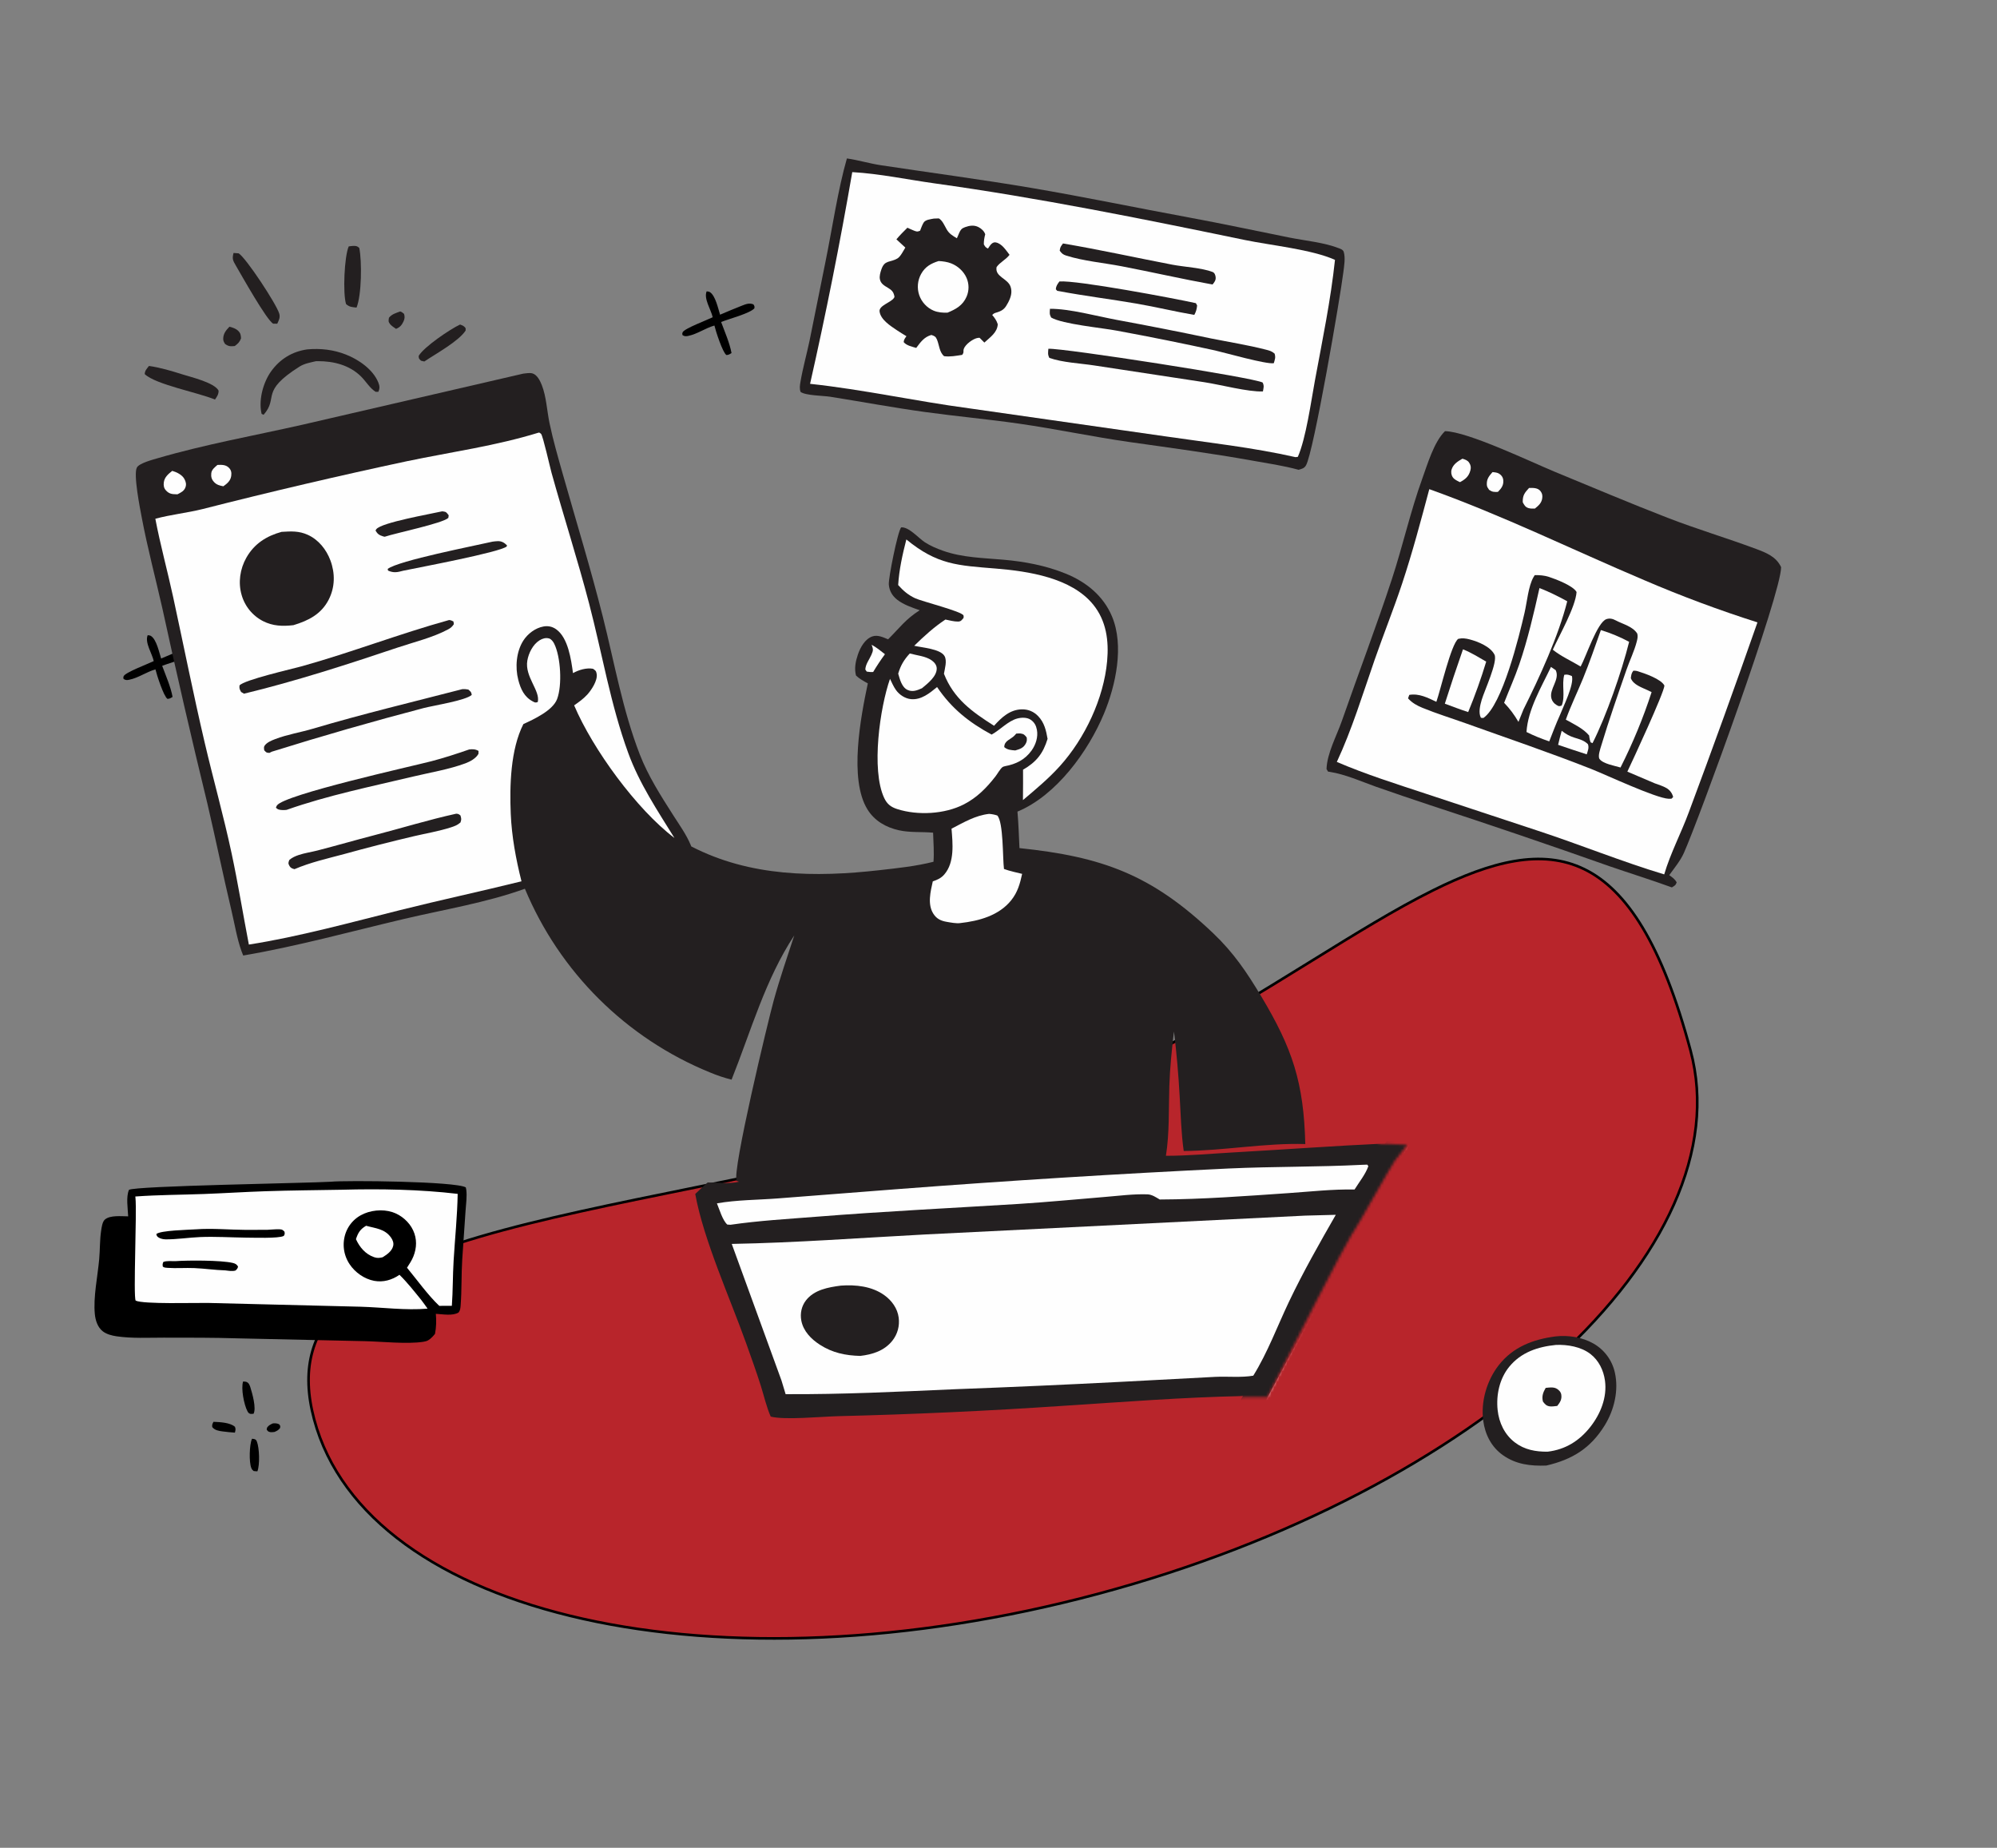
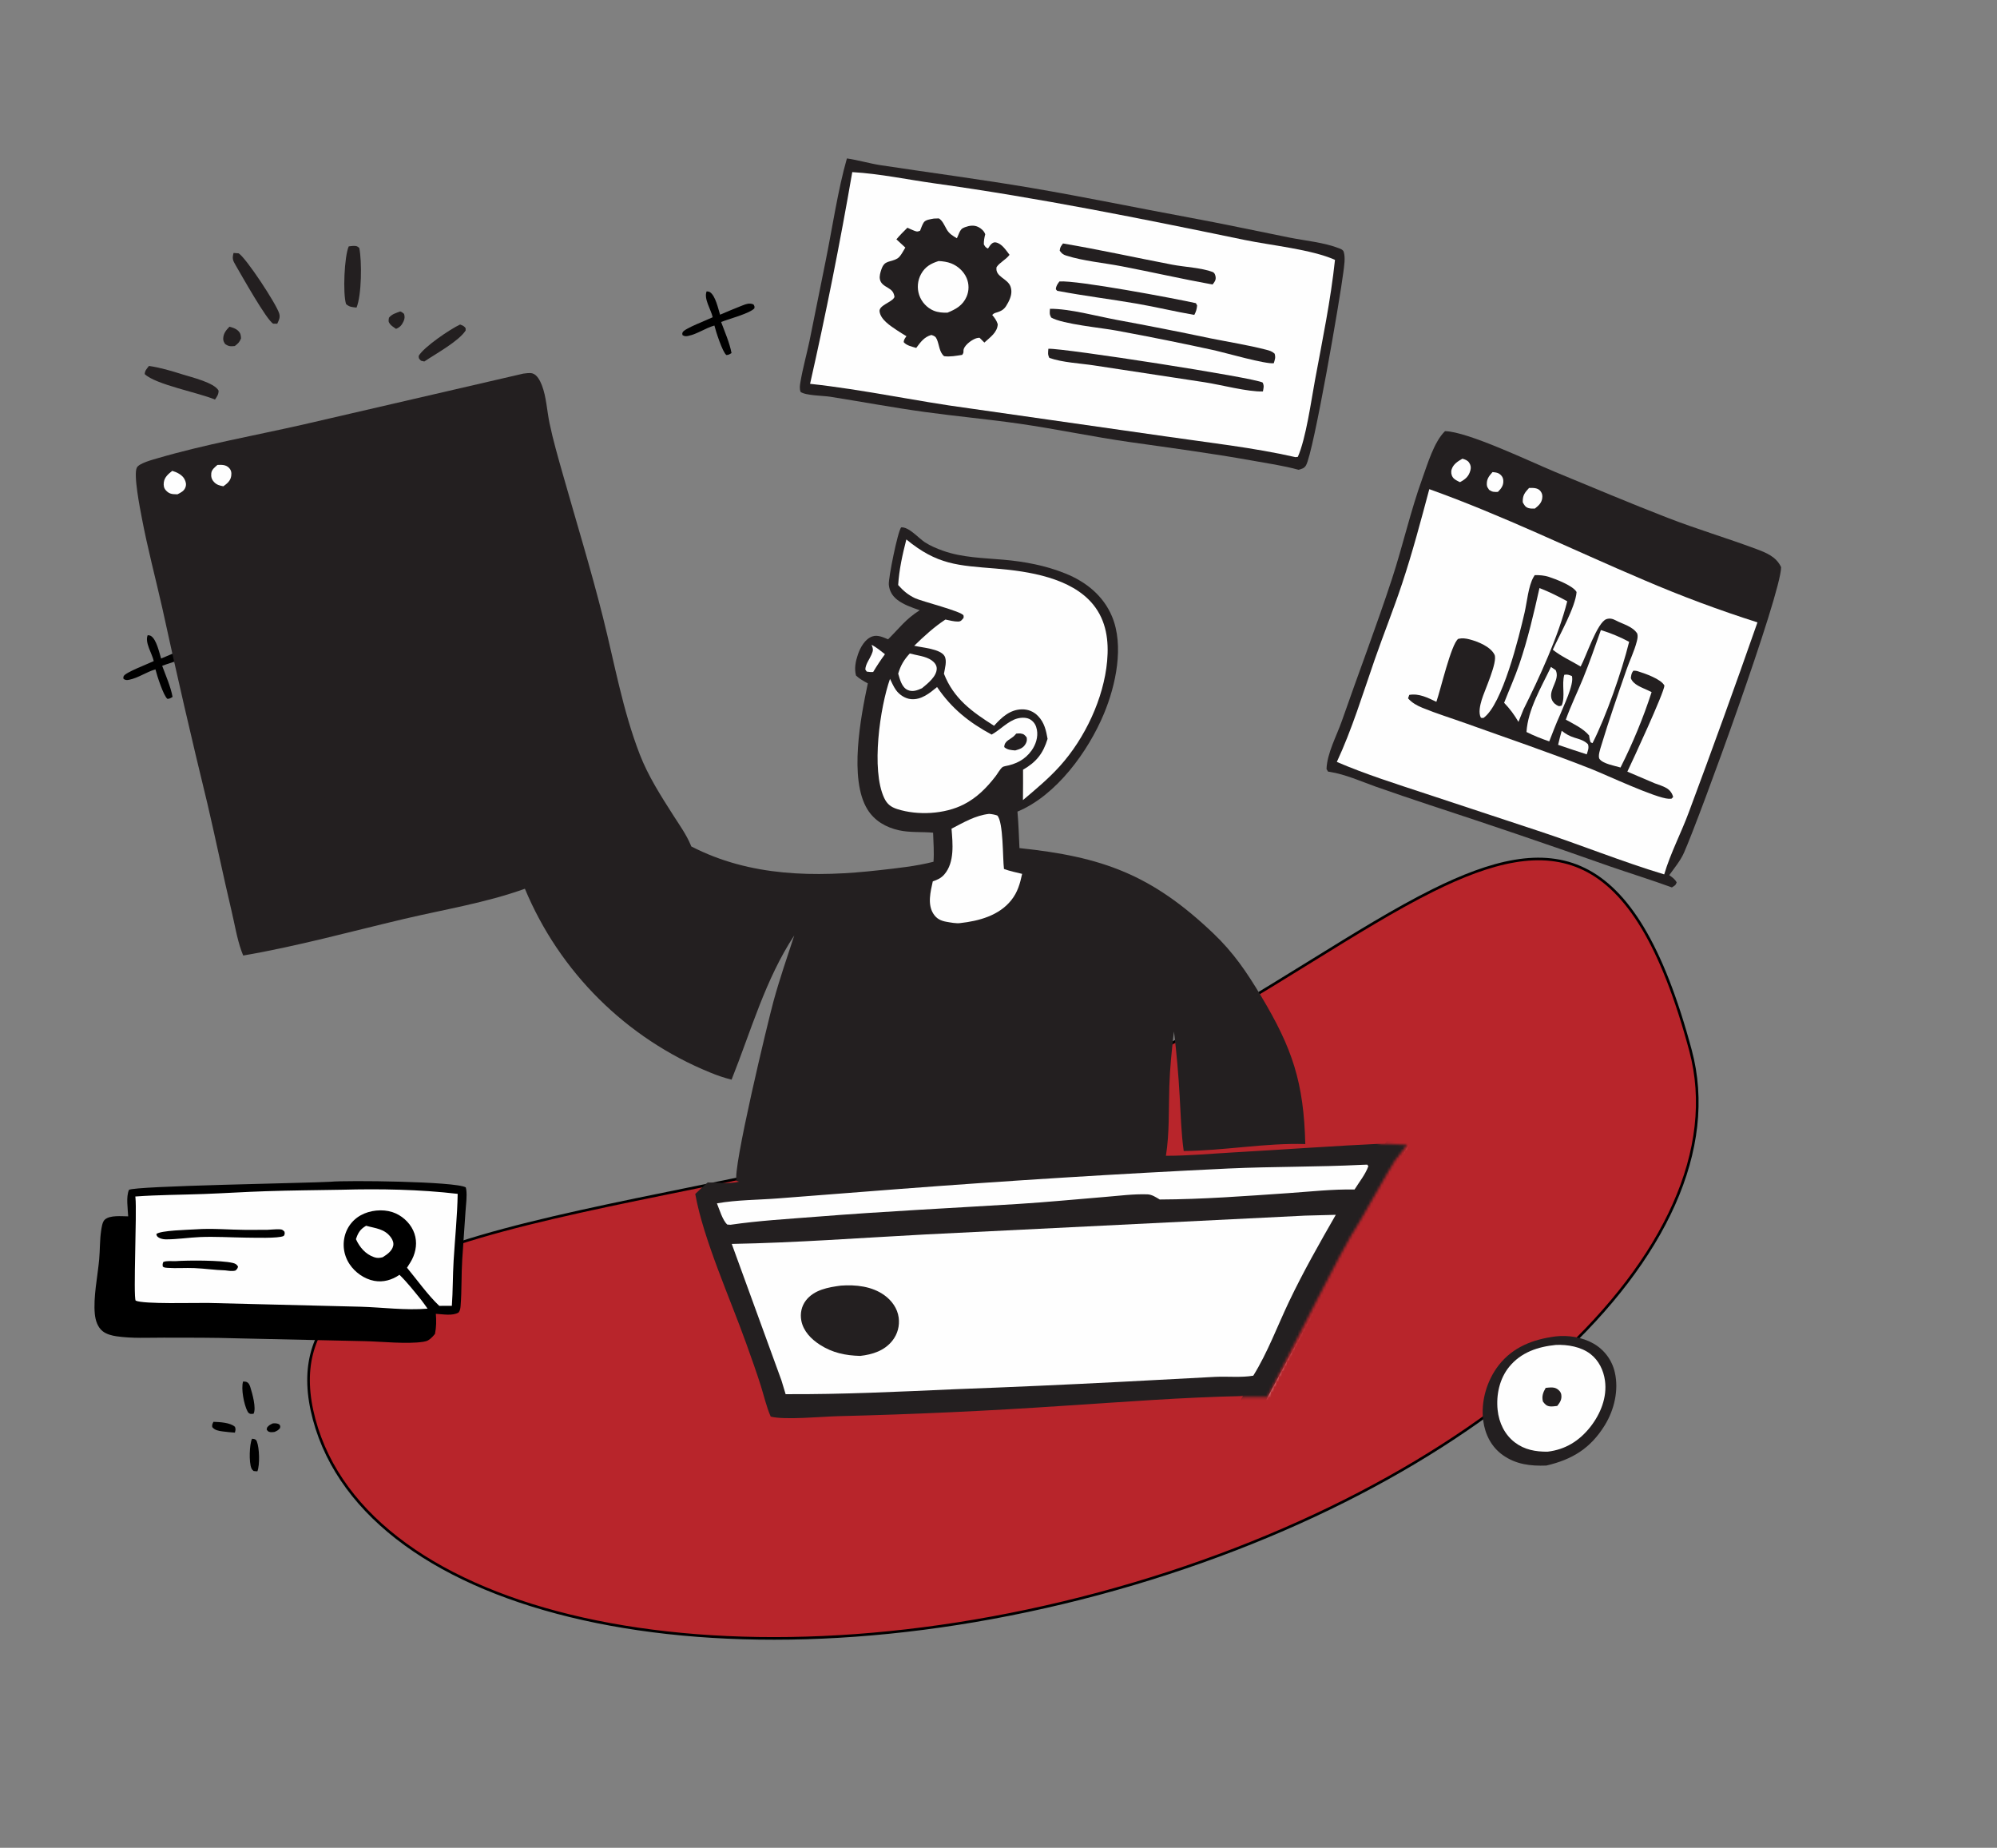
<svg xmlns="http://www.w3.org/2000/svg" width="761" height="704" viewBox="0 0 761 704" fill="none">
  <rect x="0" y="0" width="761" height="704" fill="#808080" stroke="none" />
  <path d="M644.208 400.229C654.287 437.842 634.236 479.838 593.394 517.357C552.571 554.858 491.079 587.78 418.59 607.203C346.1 626.627 276.386 628.862 222.282 616.796C168.152 604.725 129.789 578.381 119.711 540.768C117.19 531.36 116.957 523.188 118.733 516.01C120.509 508.834 124.301 502.617 129.884 497.126C141.067 486.126 159.414 478.061 183.022 471.125C206.061 464.357 234.029 458.684 265.088 452.385C265.838 452.233 266.589 452.08 267.342 451.928C299.294 445.446 334.425 438.266 370.717 428.542C407.057 418.805 439.661 402.055 468.786 384.957C479.499 378.668 489.732 372.338 499.506 366.292C516.334 355.883 531.8 346.316 546.012 339.249C568.482 328.074 587.587 323.273 603.751 331.165C619.934 339.065 633.371 359.781 644.208 400.229Z" fill="#B8252B" stroke="black" />
  <path d="M103.999 542.299C104.913 542.247 105.489 542.234 106.351 542.627C106.86 543.277 106.831 543.22 106.735 544.044C106.12 544.898 105.538 545.152 104.584 545.565C104.103 545.604 103.451 545.714 102.981 545.623C102.191 545.47 102.032 545.253 101.621 544.643L101.777 543.9C102.392 543.02 103.039 542.743 103.999 542.299Z" fill="black" />
  <path d="M81.347 541.706C83.724 541.796 87.746 541.971 89.542 543.619C89.891 544.572 89.734 544.856 89.516 545.825C87.959 545.731 86.388 545.558 84.84 545.361C83.375 545.174 81.827 544.928 80.878 543.697C80.771 542.734 80.933 542.552 81.347 541.706Z" fill="black" />
  <path d="M96.036 548.164C96.262 548.18 96.626 548.198 96.836 548.255C97.414 548.411 97.648 548.631 97.87 549.18C98.867 551.649 99.058 558.061 98.088 560.565C97.604 560.562 97.132 560.5 96.65 560.449C96.23 560.111 96.016 559.875 95.797 559.368C94.827 557.114 95.041 550.27 96.036 548.164Z" fill="black" />
  <path d="M92.646 526.34C92.973 526.372 93.63 526.382 93.956 526.519C94.832 526.887 95.145 527.72 95.411 528.566C96.128 530.845 97.747 536.499 96.623 538.632C96.334 538.652 95.722 538.744 95.418 538.669C94.832 538.523 94.57 538.18 94.297 537.669C92.983 535.21 91.766 528.931 92.646 526.34Z" fill="black" />
  <path d="M56.281 242C56.725 242.051 57.192 242.077 57.577 242.334C59.647 243.713 60.657 248.534 61.398 250.896C64.13 249.749 66.858 248.558 69.623 247.494C71.145 246.908 72.562 246.288 74.12 246.98C74.538 247.678 74.576 247.684 74.469 248.483C72.709 250.419 64.65 252.545 61.8 253.678C63.177 257.407 65.041 261.62 65.761 265.512C65.062 265.949 64.674 266.229 63.826 266.27C62.374 265.339 59.706 257.027 59.239 255.027C55.821 255.99 52.754 258.258 49.27 258.978C48.401 259.158 47.802 259.175 47.073 258.66C47 258.109 46.929 258.127 47.14 257.604C47.712 256.187 56.669 252.837 58.59 251.868C57.953 248.943 55.108 244.818 56.281 242Z" fill="black" />
  <mask id="mask0_403_17987" style="mask-type:alpha" maskUnits="userSpaceOnUse" x="0" y="0" width="767" height="704">
    <path d="M46.745 0L734.549 20.453L766.893 137.466L723.609 358.171H564.263L525.259 435.704L536.199 436.18C535.089 437.606 532.584 440.841 531.442 442.363C530.015 444.266 517.172 467.573 514.794 470.903C512.891 473.566 492.755 512.919 482.925 532.263H473.412L205.616 703.5L0.606 331.534L46.745 0Z" fill="#D9D9D9" />
  </mask>
  <g mask="url(#mask0_403_17987)">
    <path d="M152.519 118.663C153.136 118.845 153.474 119.184 153.972 119.58C154.322 120.67 154.221 121.54 153.72 122.564C153.051 123.931 152.356 124.733 150.911 125.291C150.219 124.786 149.231 124.205 148.698 123.549C147.897 122.566 148.04 122.177 148.227 121.038C149.386 119.642 150.854 119.269 152.519 118.663Z" fill="#231F20" />
    <path d="M87.438 124.472C88.634 124.776 89.894 125.178 90.797 126.075C91.704 126.975 91.773 127.7 91.852 128.914C91.29 130.363 90.692 130.907 89.465 131.838C87.852 131.995 87.104 132.01 85.755 131.036C85.343 130.356 85.049 129.872 85.062 129.04C85.097 127.076 86.138 125.812 87.438 124.472Z" fill="#231F20" />
    <path d="M175.323 123.644C176.03 123.888 176.48 124.049 177.047 124.564C177.609 125.075 177.43 125.233 177.438 125.939C174.734 130.069 166.045 134.791 161.7 137.728L160.44 137.436C159.675 136.605 159.581 136.801 159.549 135.589C161.57 132.137 171.542 125.401 175.323 123.644Z" fill="#231F20" />
    <path d="M132.888 93.876C133.361 93.812 134.039 93.71 134.499 93.7C135.746 93.673 136.044 93.681 136.912 94.475C137.945 99.531 137.823 112.42 135.866 117.185C134.126 116.986 133.215 117.018 131.872 115.847C130.6 111.8 131.211 97.709 132.888 93.876Z" fill="#231F20" />
    <path d="M88.997 96.381L90.95 96.517C93.825 98.327 105.274 115.748 106.393 119.415C106.863 120.955 106.292 121.964 105.653 123.334L104.121 123.318C101.661 122.106 91.848 104.559 89.841 101.127C88.724 99.217 88.421 98.568 88.997 96.381Z" fill="#231F20" />
    <path d="M56.764 139.424C61.127 140.039 65.385 141.331 69.579 142.657C72.911 143.711 81.721 145.783 83.302 148.832C83.298 150.306 82.712 151.062 81.928 152.232C75.71 149.593 59.278 146.519 55.149 142.534C55.207 141.119 55.932 140.543 56.764 139.424Z" fill="#231F20" />
-     <path d="M117.09 133.114C122.154 132.658 127.023 133.211 131.776 135.066C136.634 136.961 142.178 140.757 144.175 145.753C144.708 147.085 144.763 147.992 144.174 149.287L143.16 149.288C140.874 147.86 139.486 145.314 137.569 143.426C133.15 139.076 127.125 137.581 121.107 137.601L120.432 137.608C118.304 138.102 116 138.497 114.131 139.678C98.862 149.334 106.331 151.326 100.457 158.026L99.695 157.692C99.643 157.448 99.586 157.206 99.541 156.962C98.604 151.922 100.398 145.537 103.32 141.474C106.707 136.764 111.384 133.922 117.09 133.114Z" fill="#231F20" />
    <path d="M322.731 60.366C327.01 60.969 331.308 62.289 335.644 62.947C354.83 65.859 374.032 68.369 393.173 71.622C413.222 75.028 433.14 79.185 453.139 82.871C465.935 85.231 478.611 87.958 491.366 90.512C497.408 91.722 504.699 92.369 510.409 94.65C511.104 94.928 511.821 95.211 512.057 95.971C512.757 98.229 512.2 101.404 511.911 103.734C510.709 113.452 500.593 172.184 497.693 177.265C497.005 178.471 496.115 178.603 494.867 178.99C489.08 177.402 482.966 176.517 477.056 175.459C461.595 172.691 446.062 170.633 430.516 168.425C416.446 166.427 402.527 163.447 388.463 161.428C376.498 159.71 364.44 158.621 352.462 156.969C340.379 155.303 328.411 153.069 316.37 151.157C313.755 150.741 306.934 150.722 305.078 149.311C304.623 148.074 304.798 146.893 305.012 145.62C305.897 140.344 307.398 135.04 308.504 129.789L314.57 99.715C317.088 87.354 319.343 72.09 322.731 60.366Z" fill="#231F20" />
    <path d="M324.774 65.576C335.317 66.177 345.745 68.422 356.194 69.874C395.878 75.39 435.15 83.322 474.37 91.437C484.273 93.487 499.877 95.025 508.725 99.006C507.092 114.409 503.902 129.714 501.086 144.942C499.619 152.874 497.669 167.046 494.57 174.055L493.694 174.173C477.347 170.467 460.538 168.655 443.969 166.231L369.137 155.542C348.954 152.856 328.916 148.4 308.696 146.236C314.749 119.488 320.109 92.602 324.774 65.576Z" fill="#FEFEFE" />
    <path d="M403.712 107.236C410.309 106.685 447.674 113.712 455.717 115.504L456.19 116.38C456.031 117.851 455.811 118.669 455.115 119.973C447.796 118.726 440.537 116.952 433.203 115.687C423.328 113.984 413.322 112.77 403.489 110.908C402.625 110.745 403.011 110.943 402.36 110.221C402.405 108.934 402.998 108.239 403.712 107.236Z" fill="#231F20" />
    <path d="M405.081 92.759C419.011 95.112 432.832 98.177 446.706 100.839C451.123 101.687 458.106 102.069 462.067 103.616C462.873 103.93 463.163 104.817 463.249 105.603C463.376 106.772 462.753 107.582 462.049 108.395C450.45 106.298 438.94 103.656 427.363 101.436C420.53 100.125 412.949 99.47 406.357 97.397C405.076 96.994 404.606 96.57 403.828 95.505C403.976 94.124 404.276 93.849 405.081 92.759Z" fill="#231F20" />
    <path d="M399.503 132.873C405.198 132.59 478.306 143.911 481.174 145.761C481.789 147.123 481.506 147.693 481.262 149.14C475.604 149.351 465.264 146.6 459.034 145.635L417.042 139.242C411.67 138.412 404.986 138.15 399.887 136.362C399.193 135.023 399.403 134.354 399.503 132.873Z" fill="#231F20" />
    <path d="M400.11 117.648C407.539 117.593 418.032 120.471 425.521 121.864C437.565 124.08 449.58 126.445 461.565 128.961C468.488 130.345 475.611 131.47 482.444 133.231C483.772 133.574 484.708 133.815 485.725 134.742C486.162 136.287 485.837 136.858 485.411 138.377C482.575 138.881 466.66 134.341 462.995 133.513C450.618 130.808 438.2 128.307 425.741 126.009C419.947 124.893 404.912 123.528 400.554 120.967C399.853 119.648 400.022 119.112 400.11 117.648Z" fill="#231F20" />
    <path d="M355.858 83.278L357.771 83.211C359.17 84.035 359.903 85.903 360.715 87.325C361.711 89.07 362.931 89.749 364.643 90.779C364.781 90.462 364.927 90.146 365.063 89.828C365.217 89.469 365.354 89.104 365.514 88.747C366.047 87.556 366.452 87.018 367.723 86.555C369.431 85.933 371.186 85.659 372.863 86.519C373.98 87.092 375.039 88.05 375.438 89.255C375.097 90.598 374.891 91.717 374.913 93.106C375.471 94.051 375.517 94.223 376.491 94.694C376.89 94.127 377.374 93.277 377.905 92.844C378.409 92.435 378.88 92.238 379.513 92.367C381.824 92.837 383.345 95.339 384.706 97.085C383.261 99.005 381.07 99.876 379.761 101.767C379.083 105.498 384.034 106.046 385.107 109.245C385.826 111.388 385.163 113.382 384.153 115.304C383.071 117.359 382.313 118.26 380.058 118.973C379.077 119.282 378.846 119.252 378.103 120.004C379.11 121.181 379.719 122.047 380.218 123.521C380.059 126.706 377.29 128.494 375.115 130.514C374.521 129.889 373.91 129.288 373.291 128.689C373.081 128.705 372.87 128.708 372.66 128.735C370.908 128.958 367.882 131.165 367.29 132.89C366.922 133.959 367.503 134.086 366.663 135.206C364.359 135.55 362.105 136.015 359.775 135.706C357.952 134.181 357.927 131.46 357.045 129.343C356.568 128.196 356.032 127.975 354.915 127.615C352.169 128.376 350.772 130.376 349.15 132.552C347.56 132.074 345.445 131.667 344.367 130.342C344.465 129.599 344.583 129.311 345.014 128.662C345.143 128.469 345.285 128.284 345.42 128.094C344.162 127.349 342.924 126.573 341.706 125.764C339.281 124.126 335.599 121.792 335.179 118.679C334.874 116.415 339.426 115.287 340.605 113.593C340.92 113.141 340.886 113.123 340.762 112.584C340.414 111.074 339.671 110.446 338.409 109.681C336.982 108.817 335.606 108.101 335.287 106.305C335.083 105.149 335.475 103.827 335.835 102.745C337.117 98.888 339.079 100.185 342.028 98.438C343.168 97.763 344.297 95.451 344.996 94.322L341.596 91.186C342.908 89.615 344.338 88.195 345.792 86.757C346.502 87.088 347.215 87.434 347.943 87.724C349.081 88.179 349.475 88.426 350.615 87.907C351.014 86.906 351.394 85.748 351.954 84.83C352.662 83.669 354.623 83.528 355.858 83.278Z" fill="#231F20" />
    <path d="M357.674 99.457C359.238 99.522 361.006 99.77 362.467 100.346C365.02 101.354 367.282 103.408 368.357 105.952C368.476 106.23 368.58 106.513 368.67 106.802C368.759 107.09 368.834 107.383 368.895 107.679C368.954 107.975 368.999 108.273 369.029 108.574C369.059 108.874 369.074 109.176 369.073 109.478C369.073 109.78 369.058 110.082 369.026 110.382C368.996 110.682 368.95 110.981 368.888 111.277C368.827 111.573 368.752 111.865 368.661 112.153C368.571 112.441 368.466 112.724 368.346 113.002C366.904 116.354 364.278 117.804 361.068 119.121C359.286 119.183 357.449 119.046 355.782 118.355C353.234 117.298 351.176 115.041 350.29 112.438C350.178 112.109 350.083 111.775 350.006 111.436C349.929 111.097 349.87 110.755 349.828 110.41C349.787 110.065 349.763 109.719 349.758 109.371C349.753 109.023 349.766 108.676 349.797 108.331C349.827 107.984 349.876 107.64 349.942 107.299C350.009 106.958 350.094 106.622 350.196 106.289C350.297 105.957 350.416 105.631 350.551 105.31C350.687 104.99 350.839 104.678 351.008 104.374C352.567 101.599 354.734 100.385 357.674 99.457Z" fill="#FEFEFE" />
    <path d="M550.652 164.268C559.297 164.406 583.402 176.002 592.648 179.819C606.85 185.683 621.083 191.696 635.402 197.25C646.518 201.563 657.951 204.958 669.12 209.116C673.006 210.562 676.896 212.082 678.726 216.085C678.791 226.097 647.532 311.839 641.703 324.915C640.361 327.926 638.035 330.744 636.101 333.417C637.223 334.251 638.283 334.914 638.934 336.195C638.518 337.367 638.164 337.408 637.106 338.098C629.311 335.259 621.366 332.802 613.522 330.097C590.632 321.996 567.648 314.174 544.569 306.629C537.773 304.377 530.996 302.067 524.238 299.7C518.562 297.67 512.671 295.01 506.698 294.068C506.493 294.035 506.285 294.007 506.079 293.977L505.504 293.018C505.673 287.033 509.391 280.298 511.369 274.61C517.64 256.585 524.488 238.692 530.434 220.567C534.563 207.979 537.487 194.815 541.98 182.388C543.961 176.91 546.461 168.324 550.652 164.268Z" fill="#231F20" />
    <path d="M568.751 179.868C569.705 179.966 570.531 179.996 571.366 180.531C572.269 181.108 572.8 182.001 572.867 183.071C572.987 185.001 572.063 186.134 570.801 187.414C569.328 187.452 568.737 187.483 567.457 186.629C566.999 185.895 566.619 185.541 566.583 184.645C566.497 182.481 567.404 181.409 568.751 179.868Z" fill="#FEFEFE" />
    <path d="M557.283 174.763C558.243 175.036 559.239 175.367 559.813 176.224C560.456 177.186 560.631 178.032 560.336 179.162C559.719 181.521 558.432 182.59 556.355 183.701C555.388 183.225 554.256 182.759 553.621 181.845C553.014 180.969 552.862 179.78 553.199 178.776C553.872 176.769 555.551 175.759 557.283 174.763Z" fill="#FEFEFE" />
    <path d="M582.681 185.909C584.211 185.874 586.045 185.791 587.079 187.172C587.727 188.037 587.837 188.822 587.696 189.852C587.447 191.662 586.256 192.677 584.905 193.76C584.065 193.794 583.268 193.815 582.448 193.572C581.253 193.219 580.807 192.365 580.276 191.351C580.212 188.742 580.96 187.775 582.681 185.909Z" fill="#FEFEFE" />
    <path d="M544.664 186.366C572.667 196.38 599.201 209.442 626.528 221.023C640.663 227.091 655.059 232.458 669.717 237.123C661.25 261.324 652.533 285.435 643.564 309.455C640.637 317.396 636.565 325.044 634.183 333.137C617.894 328.237 601.948 321.717 585.76 316.415L543.561 302.473C532.069 298.674 520.564 295.068 509.428 290.29C515.211 277.881 519.322 264.364 523.818 251.437C527.207 241.697 531.06 232.12 534.312 222.331C538.248 210.48 541.442 198.426 544.664 186.366Z" fill="#FEFEFE" />
    <path d="M584.833 219.135C586.667 219.082 588.451 219.217 590.209 219.78C592.762 220.598 599.576 223.2 600.783 225.561C600.376 231.279 594.283 241.9 591.731 247.537C594.832 250.056 598.893 251.849 602.331 253.946C604.411 250.198 608.662 237.095 612.156 235.891C613.425 235.453 614.584 235.758 615.71 236.359C618.504 237.85 622.154 238.619 623.92 241.403C624.199 242.504 623.994 243.363 623.72 244.439C622.809 248.029 621.034 251.617 619.816 255.136C616.507 264.691 613.119 274.355 610.205 284.032C609.85 285.213 608.806 288.161 609.547 289.187C610.86 290.999 615.433 291.794 617.534 292.415C622.164 283.241 626.221 273.472 629.38 263.696C628.914 263.447 628.435 263.23 627.958 263.004C625.699 261.934 622.372 260.896 621.465 258.369C621.624 257.166 621.665 256.508 622.438 255.521C622.999 255.54 623.508 255.55 624.049 255.717C626.798 256.566 633.015 258.718 634.266 261.204C634.131 263.934 622.165 289.748 620.136 293.99L630.57 298.434C632.029 298.974 633.691 299.468 635.039 300.248C635.197 300.339 635.35 300.438 635.498 300.544C635.646 300.65 635.789 300.764 635.925 300.885C636.062 301.005 636.192 301.133 636.316 301.267C636.439 301.401 636.556 301.541 636.665 301.688C636.775 301.834 636.876 301.985 636.969 302.141C637.063 302.298 637.149 302.459 637.226 302.624C637.304 302.789 637.373 302.958 637.433 303.13C637.493 303.302 637.544 303.477 637.587 303.654L636.997 304.278C636.46 304.323 636.374 304.351 635.878 304.329C631.013 304.117 611.857 295.134 606.25 292.922C590.541 286.726 574.562 281.324 558.676 275.62C553.162 273.641 547.491 271.903 542.073 269.682C539.916 268.797 538.127 267.806 536.563 266.067L537.04 264.748C540.793 264.108 544.086 265.852 547.358 267.383C548.877 263.168 552.978 245.359 555.693 243.398C557.22 243.045 558.544 243.212 560.058 243.612C563.235 244.45 567.944 246.329 569.502 249.398C570.867 252.091 565.628 263.21 564.622 266.676C564.042 268.674 563.298 271.575 564.342 273.484L565.267 273.55C572.495 268.636 578.928 242.311 580.989 233.335C581.901 229.365 582.427 223.262 584.364 219.906C584.514 219.645 584.676 219.392 584.833 219.135Z" fill="#231F20" />
    <path d="M595.121 278.417C596.591 279.614 598.207 280.508 600.021 281.06C601.879 281.624 603.736 282.114 605.123 283.549C605.612 284.916 605.065 286.083 604.659 287.405C601.011 286.23 597.376 285.018 593.752 283.77C594.144 281.97 594.644 280.195 595.121 278.417Z" fill="#FEFEFE" />
-     <path d="M557.5 247.395C560.594 248.6 563.478 250.426 566.353 252.074C564.399 258.549 562.061 265.046 559.482 271.298C556.487 270.329 553.539 269.188 550.583 268.1C552.791 261.166 555.097 254.265 557.5 247.395Z" fill="#FEFEFE" />
    <path d="M591.031 254.097L592.838 255.336C594.557 258.953 590.223 262.5 591.212 266.134C591.487 267.143 592.231 268.078 593.136 268.592C594.077 269.127 594.034 269.155 595.109 268.824C596.587 265.304 595.047 260.845 596.1 257.095C597.342 256.849 597.825 257.149 599.002 257.558C599.957 260.787 595.633 269.353 594.44 272.458C592.954 275.733 591.691 279.116 590.374 282.462C587.365 281.436 584.545 280.313 581.703 278.887C582.24 270.272 587.367 261.804 591.031 254.097Z" fill="#FEFEFE" />
    <path d="M586.649 224.045C590.356 225.472 593.738 227.182 597.23 229.082C593.9 242.329 586.667 258.059 580.561 270.272L578.643 275.038C577.05 272.33 575.356 270.016 573.177 267.761C575.086 262.878 577.252 258.076 578.951 253.113C582.18 243.683 584.472 233.765 586.649 224.045Z" fill="#FEFEFE" />
    <path d="M610.048 240.054C613.786 241.192 617.376 242.685 620.819 244.534C617.999 255.865 612.107 272.825 606.865 283.137L606.133 282.813C605.89 282.176 605.777 281.664 605.672 280.978C605.633 280.723 605.6 280.467 605.565 280.211C603.342 277.538 599.683 275.859 596.69 274.177C598.592 268.852 601.114 263.716 603.255 258.479C605.731 252.425 607.858 246.216 610.048 240.054Z" fill="#FEFEFE" />
    <path d="M199.425 142.343C200.497 142.227 201.832 141.979 202.884 142.262C204.693 142.748 205.851 145.143 206.471 146.727C208.205 151.155 208.424 156.495 209.396 161.16C210.762 167.714 212.648 174.222 214.473 180.659C219.619 198.799 225.155 216.838 229.76 235.13C234.175 252.669 237.251 270.491 243.801 287.421C246.989 295.661 251.825 303.196 256.558 310.613C258.886 314.262 261.549 317.95 263.211 321.951C263.283 322.124 263.35 322.3 263.419 322.475C285.819 334.059 310.685 334.302 335.132 331.532C341.993 330.754 349.033 330.039 355.732 328.324C355.997 324.668 355.698 320.913 355.577 317.249C351.243 316.844 346.84 317.281 342.551 316.327C337.63 315.233 333.267 312.754 330.566 308.389C323.428 296.857 328.009 273.059 330.705 260.359C329.065 259.467 327.571 258.674 326.203 257.381C325.484 254.692 326.04 251.976 326.919 249.38C327.814 246.737 329.597 243.444 332.431 242.473C334.488 241.77 336.563 242.823 338.435 243.576C342.898 239.136 344.99 236.005 350.476 232.496C347.603 231.49 344.323 230.39 341.904 228.498C340.037 227.038 338.9 225.109 338.703 222.731C338.503 220.329 342.053 202.603 343.402 200.921C346.379 200.696 349.952 204.965 352.393 206.572C354.482 207.948 357.024 209.01 359.378 209.845C366.733 212.456 374.705 212.57 382.401 213.249C390.532 213.966 398.433 215.45 406.031 218.515C413.843 221.665 420.424 226.935 423.749 234.851C428.454 246.05 425.181 261.106 420.703 271.873C414.714 286.272 402.536 303.077 387.724 309.22C388.135 313.835 388.262 318.492 388.49 323.12C420 326.415 438.732 333.137 462.305 355.551C470.071 362.935 475.125 370.424 480.605 379.575C492.506 399.449 496.824 412.355 497.412 435.881C482.177 435.4 466.419 438.422 451.083 438.524C450.108 431.666 449.958 424.629 449.539 417.716C449.09 409.456 448.366 401.22 447.368 393.009C446.535 399.933 445.812 406.87 445.595 413.846C445.33 422.41 445.668 431.908 444.294 440.353C452.666 440.361 461.14 439.564 469.503 439.093C488.944 437.998 508.406 436.563 527.852 435.668C534.363 424.707 540.983 413.767 546.929 402.486C551.001 394.76 554.397 386.521 558.934 379.069C560.481 376.528 562.219 373.944 564.578 372.091C569.388 374.516 573.55 377.686 578.044 380.612C583.123 383.92 588.403 386.986 593.695 389.937C639.109 415.336 684.13 441.415 728.756 468.174L790.509 504.158C798.791 509.083 807.537 513.493 815.292 519.248C819.263 522.194 822.043 526.206 823.509 530.935C824.941 535.55 825.132 541.208 823.92 545.899C821.781 554.176 816.527 561.771 812.74 569.36C803.761 587.355 795.016 605.543 785.445 623.232C778.98 635.181 771.849 646.708 765.007 658.436C760.208 666.661 755.75 675.182 750.782 683.288C747.99 687.843 744.85 692.18 742.11 696.768C733.356 711.428 723.424 731.225 712.732 744.179C709.572 748.008 705.548 751.701 700.66 753.035C694.262 754.779 687.115 754.654 680.751 752.852C667.409 749.077 652.759 739.557 640.375 733.069C622.362 723.632 604.118 714.722 586.246 705.003C578.066 700.551 570.081 695.702 562.066 690.959C557.107 688.024 551.346 685.201 547.014 681.414C523.914 697.718 499.635 708.246 471.856 713.594C436.601 720.381 393.348 711.108 362.256 693.459C354.264 688.923 347.238 683.015 339.65 677.883C340.306 683.256 343.816 692.647 343.374 697.353C343.243 698.749 341.805 700.523 340.612 701.254C339.475 701.951 339.091 701.841 337.864 701.623C336.809 700.847 336.173 700.228 335.625 699.018C335.085 697.825 334.739 696.547 334.526 695.257C333.461 688.796 332.803 682.288 331.5 675.857C330.944 673.11 329.571 670.54 329.269 667.755C329.157 666.717 329.248 665.547 329.73 664.602C330.508 663.077 331.387 662.515 332.985 662.066C336.128 661.18 355.898 659.303 357.916 660.677C358.842 661.308 359.557 662.315 359.641 663.457C360.26 671.854 346.552 666.456 342.787 670.157L343.067 671.279C362.733 693.569 398.896 705.459 427.798 709.768C467.029 715.617 505.517 704.204 538.165 682.326C547.156 676.301 555.29 668.976 563.984 662.527C562.835 662.174 561.725 661.769 560.616 661.3C551.576 657.475 542.928 652.291 534.278 647.646C516.092 637.879 498.189 627.902 480.309 617.58C471.952 612.754 463.737 607.687 455.389 602.852C451.75 600.745 447.534 598.921 444.149 596.449C443.532 595.998 443.248 595.536 442.964 594.84C443.428 589.842 469.15 540.542 473.622 531.89C450.73 532.345 427.988 534.156 405.147 535.61C376.61 537.549 348.044 538.863 319.449 539.551C313.116 539.705 299.043 541.101 293.701 539.718C292.061 535.989 291.146 531.841 289.918 527.954C288.194 522.496 286.237 517.096 284.312 511.706C278.202 494.595 268.087 472.328 264.939 454.895C266.48 453.395 268.058 451.933 269.672 450.51C273.495 450.526 277.931 451.129 281.633 450.232L280.711 449.904C278.899 446.248 292.687 389.006 294.797 381.334C297.107 372.941 299.954 364.674 302.669 356.404C291.642 373.095 286.135 392.949 278.782 411.341C275.908 410.632 273.192 409.691 270.459 408.556C269.476 408.155 268.499 407.741 267.526 407.315C266.554 406.89 265.588 406.452 264.626 406.003C263.665 405.553 262.709 405.092 261.758 404.62C260.808 404.147 259.864 403.662 258.926 403.165C257.987 402.67 257.055 402.162 256.13 401.643C255.204 401.124 254.285 400.593 253.372 400.051C252.459 399.51 251.554 398.957 250.655 398.392C249.755 397.828 248.863 397.254 247.978 396.668C247.094 396.082 246.216 395.485 245.346 394.878C244.476 394.27 243.613 393.651 242.758 393.022C241.903 392.394 241.056 391.755 240.217 391.105C239.378 390.455 238.546 389.795 237.723 389.125C236.9 388.455 236.086 387.774 235.279 387.084C234.473 386.394 233.675 385.694 232.887 384.984C232.098 384.274 231.317 383.554 230.546 382.825C229.775 382.096 229.012 381.358 228.259 380.609C227.507 379.862 226.763 379.105 226.028 378.339C225.294 377.572 224.569 376.797 223.853 376.013C223.138 375.23 222.433 374.437 221.737 373.635C221.041 372.834 220.355 372.024 219.679 371.206C219.003 370.387 218.338 369.56 217.682 368.726C217.027 367.891 216.381 367.049 215.747 366.198C215.112 365.347 214.487 364.489 213.874 363.623C213.26 362.757 212.657 361.884 212.065 361.003C211.473 360.122 210.892 359.233 210.321 358.338C209.751 357.444 209.192 356.542 208.644 355.633C208.096 354.724 207.559 353.808 207.034 352.886C206.508 351.964 205.994 351.036 205.491 350.101C204.989 349.166 204.498 348.225 204.019 347.278C203.539 346.332 203.071 345.379 202.615 344.42C202.159 343.462 201.715 342.498 201.282 341.529C200.851 340.56 200.43 339.585 200.022 338.605C185.231 343.94 169.269 346.503 153.993 350.104C133.649 354.899 113.287 360.531 92.679 364.048C92.44 363.485 92.218 362.915 92.013 362.338C90.295 357.537 89.412 352.017 88.231 347.041C85.011 333.459 82.213 319.771 79.035 306.174C72.982 281.373 67.244 256.499 61.822 231.552C59.238 220.154 56.202 208.742 54.032 197.266C53.35 193.663 50.76 180.685 52.167 178.117C53.057 176.493 58.038 175.177 59.844 174.649C78.095 169.307 96.703 166.009 115.218 161.824L199.425 142.343Z" fill="#231F20" />
    <path d="M332.156 245.653C334.012 246.668 335.581 247.939 337.229 249.251C335.613 251.455 334.14 253.677 332.736 256.023C331.872 256.095 331.142 256.01 330.288 255.875L329.748 255.081C329.852 253.02 331.244 251.329 332.061 249.49C332.847 247.722 332.769 247.383 332.156 245.653Z" fill="#FEFEFE" />
    <path d="M82.862 177.135C84.43 177.07 86.013 176.997 87.222 178.207C88.126 179.112 88.284 180.117 88.109 181.338C87.841 183.212 86.549 184.244 85.119 185.266C83.731 185.031 82.516 184.706 81.529 183.614C80.633 182.623 80.371 181.655 80.509 180.326C80.659 178.889 81.856 178.026 82.862 177.135Z" fill="#FEFEFE" />
    <path d="M65.641 179.398C67.333 179.876 69.431 180.894 70.295 182.536C70.833 183.557 71.081 184.547 70.669 185.667C70.134 187.119 68.929 187.654 67.655 188.313C67.507 188.314 67.361 188.316 67.214 188.314C65.512 188.295 64.424 188.154 63.211 186.815C62.413 185.936 62.272 184.886 62.432 183.733C62.708 181.756 64.173 180.556 65.641 179.398Z" fill="#FEFEFE" />
    <path d="M660.578 601.548C662.116 604.554 661.903 610.82 662.261 614.29L657.267 611.384L651.99 608.268C654.782 605.9 657.538 603.593 660.578 601.548Z" fill="#FEFEFE" />
    <path d="M346.69 248.971C349.367 249.719 352.733 249.961 355.027 251.589C356.043 252.311 356.956 253.371 356.963 254.69C356.981 257.737 353.47 260.445 351.342 262.212C349.541 263.004 347.76 263.773 345.81 262.843C343.625 261.801 342.887 258.748 342.28 256.65C343.211 253.502 344.464 251.391 346.69 248.971Z" fill="#FEFEFE" />
    <path d="M376.911 310.083C378.042 310.168 378.952 310.343 380.03 310.697C382.406 313.207 382.059 326.941 382.585 331.07C384.824 331.892 387.189 332.375 389.503 332.939C388.715 336.645 387.787 339.936 385.366 342.968C380.676 348.843 373.06 350.89 365.937 351.686C364.46 351.908 362.215 351.468 360.72 351.209C358.542 350.833 356.918 350.065 355.692 348.155C353.353 344.509 354.601 339.718 355.458 335.799C357.254 335.173 358.642 334.581 359.897 333.104C363.833 328.474 363.049 321.34 362.599 315.721C367.27 313.327 371.608 310.688 376.911 310.083Z" fill="#FEFEFE" />
    <path d="M339.156 258.642C339.837 260.051 340.499 261.587 341.405 262.866C342.704 264.701 344.915 266.17 347.18 266.371C351.086 266.718 354.274 264.079 357.093 261.762C362.627 269.941 369.201 275.172 377.873 279.876C381.102 278.118 384.178 274.641 387.722 273.731C389.319 273.321 391.439 273.267 392.849 274.272C394.202 275.237 394.83 276.429 395.132 278.027C395.656 280.803 394.702 283.731 393.077 285.981C390.563 289.466 387.131 291.147 382.997 291.904C382.677 292.021 382.311 292.055 382.036 292.256C381.171 292.887 380.066 294.874 379.367 295.776C375.98 300.147 372.282 303.9 367.317 306.452C359.992 310.218 349.712 310.757 341.907 308.256C339.494 307.483 338.03 306.35 336.937 304.021C331.9 293.293 335.335 269.487 339.156 258.642Z" fill="#FEFEFE" />
    <path d="M387.26 279.499C387.715 279.464 388.418 279.39 388.856 279.446C390.18 279.616 390.468 280.003 391.247 280.961C391.345 281.822 391.368 282.337 390.968 283.151C390.08 284.964 388.665 285.402 386.88 285.913C385.336 285.781 383.902 285.722 382.696 284.648C382.702 282.109 385.198 281.771 386.666 280.167C386.866 279.947 387.062 279.722 387.26 279.499Z" fill="#231F20" />
    <path d="M519.031 443.788L521.011 443.717L521.446 444.302C520.322 447.444 517.954 450.351 516.182 453.198C507.82 453.032 499.286 454.003 490.947 454.573C474.638 455.687 458.293 456.941 441.942 457.002C440.472 456.139 438.988 455.097 437.237 455.038C431.896 454.857 426.359 455.599 421.032 456.031C410.031 456.925 399.042 458.015 388.025 458.698C362.344 460.288 336.71 461.526 311.052 463.57C300.182 464.435 289.152 465.049 278.362 466.631L277.157 466.552C275.343 464.959 274.162 460.778 273.199 458.474C280.778 457.129 288.803 457.183 296.492 456.585L342.318 453.028C384.25 449.817 426.218 447.204 468.223 445.188C485.149 444.416 502.083 444.646 519.031 443.788Z" fill="#FEFEFE" />
    <path d="M345.383 205.53C357.24 215.251 364.947 215.419 379.609 216.629C391.885 217.641 408.236 220.102 416.552 230.302C421.618 236.515 422.588 244.153 421.898 251.863C420.623 266.085 413.422 281.309 403.898 291.868C399.605 296.629 394.705 300.707 389.816 304.829L389.861 298.316L389.852 293.25C394.951 290.312 397.493 287.073 399.201 281.501C398.644 278.282 397.953 275.282 395.614 272.848C393.93 271.094 391.791 270.201 389.357 270.257C384.82 270.36 381.645 273.356 378.806 276.514C370.392 271.175 363.441 266.218 359.71 256.693C360.036 254.77 360.979 251.727 359.921 249.934C358.308 247.202 351.375 246.735 348.378 246.035C352.144 242.372 355.873 238.943 360.27 236.041C361.738 236.346 363.645 236.851 365.13 236.81C366.248 236.779 366.52 236.186 367.19 235.415C367.179 235.103 367.277 234.767 367.156 234.479C366.511 232.929 351.211 229.112 348.673 227.902C346.035 226.644 344.194 225.07 342.267 222.897C342.627 217.025 343.923 211.213 345.383 205.53Z" fill="#FEFEFE" />
    <path d="M636.709 480.153L638.639 480.11C639.662 481.025 640.02 481.724 640.292 483.092C641.499 489.169 642.186 495.473 643.332 501.596C649.336 533.29 654.826 565.072 659.8 596.944C656.437 600.246 652.466 603.02 648.735 605.895C629.235 589.97 607.937 575.705 587.238 561.39C579.116 555.631 570.629 550.308 562.418 544.658C547.756 534.665 533.343 524.326 519.177 513.641C533.069 509.418 547.394 506.66 561.287 502.351C575.654 497.896 589.592 492.059 603.952 487.601C614.69 484.266 625.643 482.078 636.709 480.153Z" fill="#FEFEFE" />
    <path d="M497.386 463.142L509.035 462.836C502.848 473.619 496.571 484.662 491.224 495.886C486.774 505.227 483.048 515.34 477.588 524.123C473.076 524.913 467.75 524.353 463.12 524.574L427.603 526.449C406.431 527.548 385.253 528.491 364.068 529.278C342.514 530.23 320.96 531.29 299.378 531.171L297.799 525.95L278.851 473.927C303.452 473.478 328.014 471.616 352.578 470.318L497.386 463.142Z" fill="#FEFEFE" />
    <path d="M320.436 489.812C326.116 489.398 332.246 490.052 336.996 493.458C339.825 495.488 342.004 498.482 342.462 501.992C342.877 505.165 342.044 508.285 340.058 510.794C337.021 514.633 332.479 516.062 327.799 516.594C322.152 516.445 317.21 515.419 312.414 512.323C309.086 510.174 306.111 507.144 305.354 503.119C304.851 500.439 305.43 497.648 307.1 495.476C310.245 491.383 315.638 490.44 320.436 489.812Z" fill="#231F20" />
-     <path d="M205.277 164.825L205.559 164.841C205.773 165 206.036 165.11 206.202 165.32C206.958 166.279 209.567 177.94 210.155 180.056C214.786 196.727 220.122 213.237 224.497 229.968C229.477 249.008 232.643 268.403 239.421 286.94C243.663 298.545 250.542 308.819 257.008 319.262C242.593 308.361 225.881 285.433 218.79 268.735C220.56 267.498 222.308 266.261 223.777 264.656C225.342 262.944 227.787 259.286 227.382 256.787C227.186 255.58 226.921 255.463 225.99 254.8C223.451 254.338 220.557 255.229 218.353 256.451C217.639 251.261 216.518 243.077 211.997 239.793C210.514 238.716 208.885 238.368 207.09 238.692C204.004 239.249 201.102 241.442 199.431 244.052C196.718 248.286 196.257 254.255 197.501 259.033C198.398 262.476 199.739 265.516 203.065 267.257C203.913 267.7 203.991 267.774 204.925 267.473C205.96 263.146 199.899 257.845 200.949 251.685C201.434 248.83 203.085 245.518 205.61 243.956C206.692 243.287 207.943 242.888 209.208 243.239C210.081 243.48 210.785 244.441 211.178 245.222C213.686 250.215 214.296 261.129 212.276 266.384C210.601 270.744 203.403 274.05 199.449 275.867C194.512 285.57 194.188 299.441 194.632 310.066C195.001 318.719 196.61 327.383 198.724 335.775C183.323 339.58 167.807 342.91 152.422 346.753C133.756 351.415 113.746 356.927 94.835 359.875C92.607 348.288 90.717 336.631 88.253 325.091C85.223 310.906 81.292 296.991 77.987 282.879C73.674 264.452 69.974 245.896 65.969 227.4C63.816 217.46 61.095 207.633 59.196 197.642C65.065 196.052 71.276 195.426 77.21 193.948C103.119 187.341 129.15 181.248 155.301 175.67C171.956 172.208 188.986 169.853 205.277 164.825Z" fill="#FEFEFE" />
    <path d="M168.385 194.835C168.482 194.83 168.58 194.81 168.677 194.822C170.108 194.992 170.137 195.224 170.986 196.33L170.849 197.318C168.601 199.411 151.086 203.017 146.599 204.494C146.411 204.454 146.219 204.431 146.036 204.373C144.499 203.886 143.893 203.491 143.098 202.131C143.197 201.962 143.276 201.778 143.395 201.623C145.343 199.064 164.278 195.789 168.385 194.835Z" fill="#231F20" />
    <path d="M187.722 206.359C188.349 206.282 188.98 206.203 189.613 206.181C191.122 206.127 192.119 206.702 193.182 207.754L193.107 208.2C190.392 210.437 160.017 216.122 153.71 217.43C151.442 218.027 150.08 218.367 147.874 217.394L147.739 216.744C152.086 213.536 180.618 207.997 187.722 206.359Z" fill="#231F20" />
    <path d="M173.86 310.014C174.796 310.09 174.755 310.17 175.468 310.682C175.818 311.962 175.888 312.11 175.474 313.355C174.346 314.355 173.243 314.766 171.815 315.226C167.288 316.684 162.346 317.514 157.707 318.596C148.797 320.696 139.929 322.964 131.105 325.401C124.78 327.092 118.253 328.561 112.226 331.146C111.394 330.921 110.809 330.755 110.333 329.964C109.729 328.963 109.872 328.567 110.279 327.607C111.403 326.692 112.458 326.212 113.832 325.751C116.124 324.983 118.581 324.646 120.922 324.044C128.12 322.19 135.286 320.111 142.492 318.246C152.919 315.546 163.357 312.316 173.86 310.014Z" fill="#231F20" />
    <path d="M176.223 262.549C177.069 262.514 177.649 262.572 178.47 262.715C179.346 263.558 179.585 263.495 179.768 264.754C177.53 266.873 165.002 268.842 161.47 269.758C142.036 274.853 122.732 280.399 103.557 286.395L102.692 286.842C101.463 286.794 101.548 286.745 100.681 285.85C100.64 285.241 100.452 284.688 100.805 284.146C101.64 282.86 103.512 282.11 104.889 281.583C109.483 279.825 114.543 279.027 119.267 277.624C138.126 272.024 157.188 267.476 176.223 262.549Z" fill="#231F20" />
    <path d="M178.78 285.545C180.105 285.384 181.199 285.408 182.353 286.104L182.327 287.21C181.372 288.942 179.192 290.14 177.367 290.818C171.133 293.136 163.986 294.305 157.493 295.85C141.488 299.66 124.746 303.07 109.235 308.55C108.66 308.611 108.408 308.656 107.786 308.633C106.741 308.593 105.793 308.515 105.153 307.695C105.277 307.421 105.357 307.122 105.526 306.873C108.362 302.703 156.82 291.991 164.38 290.027C169.253 288.76 174.022 287.187 178.78 285.545Z" fill="#231F20" />
    <path d="M171.14 236.226C171.858 236.293 172.168 236.458 172.799 236.779L172.959 237.804C172.342 238.735 171.756 239.259 170.784 239.779C164.885 242.937 157.7 244.642 151.368 246.768C132.16 253.219 112.671 259.533 92.969 264.295L91.878 263.639C91.293 262.534 91.154 262.379 91.27 261.152C92.974 259.029 111.548 254.811 115.005 253.846C133.91 248.57 152.261 241.454 171.14 236.226Z" fill="#231F20" />
    <path d="M107.291 202.639C110.908 202.416 113.917 202.22 117.32 203.78C121.414 205.656 124.367 209.366 125.918 213.53C127.737 218.415 127.675 223.687 125.304 228.372C122.461 233.993 117.558 236.448 111.817 238.186C107.729 238.653 103.994 238.561 100.232 236.64C99.987 236.514 99.745 236.382 99.507 236.243C99.269 236.105 99.034 235.96 98.803 235.81C98.572 235.659 98.345 235.503 98.122 235.341C97.899 235.178 97.68 235.011 97.466 234.838C97.251 234.664 97.041 234.485 96.836 234.301C96.631 234.117 96.431 233.928 96.235 233.733C96.039 233.539 95.849 233.34 95.663 233.136C95.478 232.932 95.298 232.723 95.123 232.51C94.949 232.296 94.779 232.079 94.615 231.857C94.452 231.635 94.294 231.41 94.142 231.18C93.99 230.949 93.844 230.716 93.704 230.478C93.564 230.241 93.43 230 93.302 229.756C93.174 229.511 93.052 229.264 92.937 229.013C92.822 228.763 92.713 228.51 92.611 228.254C92.509 227.997 92.413 227.739 92.324 227.478C92.235 227.217 92.153 226.954 92.077 226.689C90.697 221.953 91.459 216.763 93.87 212.491C96.864 207.182 101.552 204.203 107.291 202.639Z" fill="#231F20" />
    <path d="M566.951 383.426C578.37 391.542 590.699 398.099 602.862 405L642.529 427.925L764.86 499.463C759.281 507.174 752.152 514.277 745.601 521.171C732.895 534.436 719.686 547.18 705.976 559.404C692.265 571.627 678.096 583.292 663.466 594.4C659.432 567.034 654.814 539.766 649.61 512.598C647.414 500.82 646.043 488.44 642.883 476.914L642.541 477.034C642.76 476.024 642.787 476.549 642.342 475.468C638.923 474.515 633.975 476.119 630.504 476.835C622.339 478.515 614.186 480.161 606.198 482.56C588.344 487.923 571.073 495.039 553.154 500.325C539.967 504.215 526.859 507.126 513.49 510.186C512.193 510.483 511.789 510.569 511.07 511.7C514.237 517.935 589.137 567.28 602.21 576.4C616.953 586.686 632.078 597.14 646.11 608.36C632.255 619.9 617.085 630.448 602.273 640.732C594.065 646.43 585.068 651.82 577.673 658.543C578.177 658.371 578.676 658.19 579.18 658.014C588.21 654.837 596.42 648.431 604.286 643.061C619.42 632.729 634.057 621.905 648.723 610.926C651.711 612.779 659.093 618.246 662.712 617.488C663.762 617.267 664.298 616.99 664.92 616.121C667.171 612.977 664.977 602.037 664.43 598.157C668.719 595.123 672.827 591.929 676.922 588.642C699.55 571.046 721.509 551.657 741.453 531.067C750.75 521.468 759.253 511.121 768.494 501.526C777.942 507.446 787.71 512.853 797.299 518.543C803.961 522.496 813.498 527.206 815.378 535.417C816.271 539.32 815.47 543.083 814.172 546.784C811.003 555.828 805.315 564.038 801.115 572.65C778.676 618.675 752.269 662.824 726.009 706.759C720.852 715.388 709.354 735.876 702.324 741.754C700.57 743.22 698.49 744.102 696.275 744.615C690.874 745.863 686.202 744.968 681.049 743.269C668.017 738.972 652.546 729.749 640.247 723.351C612.524 708.929 585.092 694.729 558.372 678.459C563.327 675.134 573.945 669.511 577.223 665.303C578.382 663.815 578.726 662.602 578.501 660.753C577.969 659.746 577.519 659 576.517 658.369C572.16 655.627 566.389 653.623 561.683 651.384C552.255 646.883 542.921 642.193 533.683 637.314C506.6 623.066 480.893 606.445 453.681 592.376C460.734 579.433 465.799 565.4 472.612 552.276C496.325 506.692 521.352 461.84 547.692 417.721C554.396 406.516 559.421 394.057 566.951 383.426Z" fill="#FEFEFE" />
    <path d="M588.507 436.995C589.281 437.368 590.015 437.733 590.664 438.313C591.592 439.142 591.68 439.96 591.742 441.121C591.088 442.728 590.157 443.354 588.781 444.361C587.529 444.001 586.238 443.674 585.568 442.418C585.041 441.431 585.143 440.451 585.555 439.444C586.103 438.103 587.296 437.58 588.507 436.995Z" fill="#231F20" />
    <path d="M604.371 448.489C605.612 448.575 606.699 448.765 607.727 449.496C608.759 450.229 609.37 451.201 609.417 452.497C609.487 454.389 608.399 455.52 607.163 456.745C606.952 456.771 606.742 456.806 606.531 456.823C604.807 456.959 603.813 456.752 602.447 455.636C601.975 454.796 601.748 454.321 601.741 453.329C601.727 451.252 603.006 449.873 604.371 448.489Z" fill="#231F20" />
-     <path d="M578.236 472.447C579.357 472.521 580.517 472.799 581.46 473.432C582.668 474.243 583.551 475.27 583.712 476.776C583.918 478.698 582.905 479.743 581.703 481.032C579.866 480.967 578.121 480.784 576.895 479.253C576.045 478.193 575.757 477.203 575.941 475.846C576.159 474.236 577.075 473.467 578.236 472.447Z" fill="#231F20" />
-     <path d="M730.679 641.239C731.554 641.281 732.457 641.403 733.29 641.686C735.096 642.298 736.577 643.823 737.244 645.589C738.315 648.423 737.484 651.996 736.118 654.582C734.259 658.099 731.977 660.007 728.198 661.126C726.929 661.129 725.812 661.017 724.596 660.619C723.079 660.123 722.038 659.198 721.355 657.739C720.365 655.628 721.17 652.743 722.052 650.749C723.744 646.923 726.745 642.833 730.679 641.239Z" fill="#231F20" />
    <path d="M715.896 671.618C716.876 671.589 717.869 671.62 718.839 671.777C720.427 672.034 721.317 672.607 722.242 673.934C723.447 678.878 715.526 689.531 712.927 694.033C708.691 701.372 699.974 717.167 691.547 719.17C682.42 721.339 659.575 705.031 651.709 699.945C650.176 699.007 648.56 698.077 647.182 696.917C645.994 695.917 645.656 695.069 645.499 693.561C645.975 692.48 646.6 691.385 647.75 690.895C649.215 690.269 650.659 690.472 652.077 691.077C656.625 693.018 660.996 696.407 665.297 698.919C673.058 703.451 680.939 707.249 689.276 710.617C698.44 704.131 704.114 690.975 709.501 681.313C711.376 677.948 713.132 674.353 715.896 671.618Z" fill="#231F20" />
  </g>
  <path d="M126.043 450.237C131.771 449.653 173.657 450.068 177.496 452.39C177.584 452.751 177.624 452.872 177.672 453.216C178.035 455.791 177.561 458.817 177.402 461.409L176.144 479.826C175.777 485.676 175.986 491.61 175.53 497.439C175.454 498.414 175.371 499.248 174.761 500.046C172.515 501.451 168.659 500.689 166.087 500.558C166.306 503.195 166.275 505.594 165.761 508.196C165.407 508.636 165.05 509.056 164.649 509.454C163.535 510.557 162.838 510.981 161.277 511.219C155.096 512.159 145.559 511.128 139.092 510.975L90.895 509.909C81.396 509.613 71.915 509.639 62.413 509.636C56.55 509.635 50.204 509.98 44.403 509.117C42.607 508.849 40.612 508.346 39.154 507.209C37.202 505.686 36.378 503.053 36.142 500.683C35.498 494.221 37.218 486.283 37.801 479.751C38.124 476.141 38.002 472.405 38.548 468.836C38.735 467.612 38.993 465.535 39.931 464.681C41.902 462.887 46.328 463.413 48.844 463.423C48.722 460.524 47.971 455.993 49.148 453.335C51.101 451.794 117.863 450.754 126.043 450.237Z" fill="black" />
  <path d="M139.507 467.006C143.091 468.018 146.606 468.121 149 471.497C149.664 472.435 150.106 473.546 149.826 474.709C149.346 476.707 147.416 478.018 145.782 479.018C144.586 479.303 143.741 479.389 142.563 478.981C139.261 477.834 137.047 475.203 135.64 472.115C136.444 469.673 137.262 468.328 139.507 467.006Z" fill="#FEFEFE" />
  <path d="M130.299 453.281C144.779 452.887 160.023 453.154 174.408 454.854C174.269 463.33 173.362 471.877 172.857 480.346C172.515 486.067 172.6 491.812 172.189 497.516L167.391 497.523C163.047 493.415 158.937 487.63 155.097 482.993C155.994 481.607 156.917 480.23 157.533 478.689C158.843 475.413 158.938 471.987 157.437 468.758C155.95 465.557 152.908 462.91 149.55 461.817C145.726 460.572 140.93 461.074 137.458 463.02C137.268 463.125 137.082 463.235 136.898 463.349C136.715 463.463 136.534 463.582 136.357 463.705C136.179 463.829 136.005 463.957 135.835 464.09C135.664 464.222 135.496 464.359 135.333 464.501C135.169 464.642 135.009 464.788 134.853 464.937C134.697 465.087 134.545 465.24 134.396 465.398C134.249 465.555 134.105 465.717 133.965 465.881C133.825 466.046 133.69 466.215 133.559 466.387C133.428 466.559 133.301 466.734 133.179 466.913C133.057 467.091 132.94 467.273 132.827 467.457C132.715 467.642 132.607 467.83 132.504 468.02C132.402 468.21 132.304 468.403 132.211 468.598C132.118 468.793 132.03 468.991 131.948 469.191C131.865 469.391 131.788 469.593 131.716 469.797C131.643 470 131.577 470.206 131.515 470.413C131.454 470.62 131.398 470.829 131.347 471.04C131.292 471.264 131.243 471.49 131.199 471.717C131.156 471.944 131.118 472.172 131.087 472.401C131.055 472.63 131.03 472.86 131.01 473.09C130.99 473.32 130.977 473.551 130.969 473.782C130.961 474.013 130.96 474.244 130.964 474.475C130.969 474.706 130.979 474.937 130.996 475.168C131.012 475.399 131.034 475.629 131.063 475.858C131.091 476.088 131.126 476.316 131.166 476.543C131.206 476.771 131.252 476.998 131.304 477.223C131.356 477.448 131.414 477.672 131.478 477.894C131.542 478.117 131.611 478.337 131.687 478.556C131.761 478.774 131.842 478.991 131.929 479.205C132.015 479.419 132.107 479.631 132.205 479.841C132.302 480.051 132.405 480.258 132.513 480.462C132.621 480.666 132.735 480.868 132.854 481.066C132.972 481.265 133.096 481.46 133.225 481.651C135.294 484.799 138.862 487.296 142.581 487.991C146.033 488.636 149.388 487.665 152.23 485.689C155.256 488.648 157.865 492.003 160.532 495.28C161.369 496.354 162.143 497.482 162.936 498.588C154.569 499.306 145.786 498.094 137.392 497.852L79.174 496.409C74.623 496.339 54.536 496.947 51.698 495.521C50.741 494.015 52.193 461.897 51.624 456.387L51.567 455.86C60.218 455.228 68.992 455.228 77.665 454.907C85.514 454.615 93.348 454.108 101.2 453.847C110.891 453.523 120.603 453.457 130.299 453.281Z" fill="#FEFEFE" />
  <path d="M66.778 480.494C71.634 480.137 84.239 480.115 88.674 481.165C89.662 481.399 90.179 481.68 90.709 482.541C90.561 483.308 90.304 483.54 89.738 484.061C88.489 484.438 87.138 484.144 85.86 484.005C81.92 483.89 77.988 483.301 74.048 483.132C70.646 482.987 67.206 483.287 63.815 483.045C63.029 482.989 62.708 483.002 62.05 482.587C61.921 481.767 61.935 481.602 62.216 480.822C63.349 480.276 65.498 480.52 66.778 480.494Z" fill="black" />
  <path d="M74.568 468.37C80.923 467.907 87.283 468.54 93.642 468.577C96.368 468.594 99.094 468.586 101.82 468.551C103.432 468.515 105.147 468.255 106.747 468.364C107.586 468.422 107.88 468.688 108.419 469.288C108.526 470.119 108.566 470.156 108.144 470.87C106.325 471.925 96.214 471.516 93.753 471.53C87.921 471.454 82.115 471.078 76.28 471.309C72.161 471.472 66.926 472.264 63.018 472.18C62.219 472.163 61.196 471.95 60.512 471.521C59.911 471.144 59.691 470.884 59.575 470.173C61.083 468.757 71.887 468.556 74.568 468.37Z" fill="black" />
  <path d="M592.833 509.158C597.619 508.611 603.011 509.477 607.226 511.886C607.481 512.031 607.733 512.183 607.98 512.342C608.228 512.5 608.471 512.665 608.71 512.836C608.949 513.007 609.184 513.185 609.414 513.368C609.643 513.551 609.868 513.741 610.088 513.936C610.308 514.131 610.523 514.332 610.732 514.539C610.942 514.745 611.146 514.956 611.344 515.174C611.543 515.391 611.735 515.612 611.922 515.839C612.109 516.066 612.29 516.298 612.464 516.535C612.639 516.771 612.808 517.012 612.97 517.257C613.132 517.503 613.287 517.752 613.436 518.006C613.586 518.259 613.728 518.516 613.864 518.776C614 519.037 614.129 519.302 614.251 519.569C614.373 519.837 614.488 520.107 614.596 520.381C614.703 520.654 614.804 520.93 614.897 521.209C614.99 521.488 615.077 521.769 615.156 522.053C615.235 522.336 615.306 522.621 615.37 522.908C616.922 529.674 615.131 537.179 611.534 543.016C606.112 551.815 599.119 556.087 589.253 558.369C583.277 558.586 577.741 557.969 572.688 554.389C568.324 551.298 565.919 546.523 565.22 541.291C564.245 533.997 566.573 526.002 571.074 520.197C576.538 513.155 584.274 510.261 592.833 509.158Z" fill="#231F20" />
  <path d="M592.953 512.405C597.389 512.231 602.458 513.096 606.044 515.843C609.252 518.301 611.07 522.076 611.611 526.027C612.481 532.384 609.9 538.746 606.003 543.677C601.814 548.981 596.515 552.289 589.736 553.083C585.222 553.124 580.957 552.365 577.277 549.56C573.363 546.578 571.221 542.057 570.706 537.226C570.094 531.487 571.42 525.275 575.111 520.746C579.643 515.186 586.09 513.087 592.953 512.405Z" fill="#FEFEFE" />
  <path d="M589.012 528.786C590.28 528.635 591.838 528.405 593.031 528.979C593.939 529.416 594.789 530.304 594.953 531.311C595.25 533.132 594.514 534.288 593.421 535.653C592.538 535.741 591.437 535.936 590.563 535.815C589.269 535.636 588.714 534.974 587.974 533.988C587.449 531.997 588.02 530.499 589.012 528.786Z" fill="#231F20" />
  <path d="M269.281 111C269.725 111.051 270.192 111.077 270.577 111.334C272.647 112.713 273.657 117.534 274.398 119.896C277.13 118.749 279.858 117.558 282.623 116.494C284.145 115.908 285.562 115.288 287.12 115.98C287.538 116.678 287.576 116.684 287.469 117.483C285.709 119.419 277.65 121.545 274.8 122.678C276.177 126.407 278.041 130.62 278.761 134.512C278.062 134.949 277.674 135.229 276.826 135.27C275.374 134.339 272.707 126.027 272.239 124.027C268.821 124.99 265.754 127.258 262.271 127.978C261.401 128.158 260.802 128.175 260.073 127.66C260 127.109 259.929 127.127 260.14 126.604C260.712 125.187 269.669 121.837 271.59 120.868C270.953 117.943 268.108 113.818 269.281 111Z" fill="black" />
</svg>